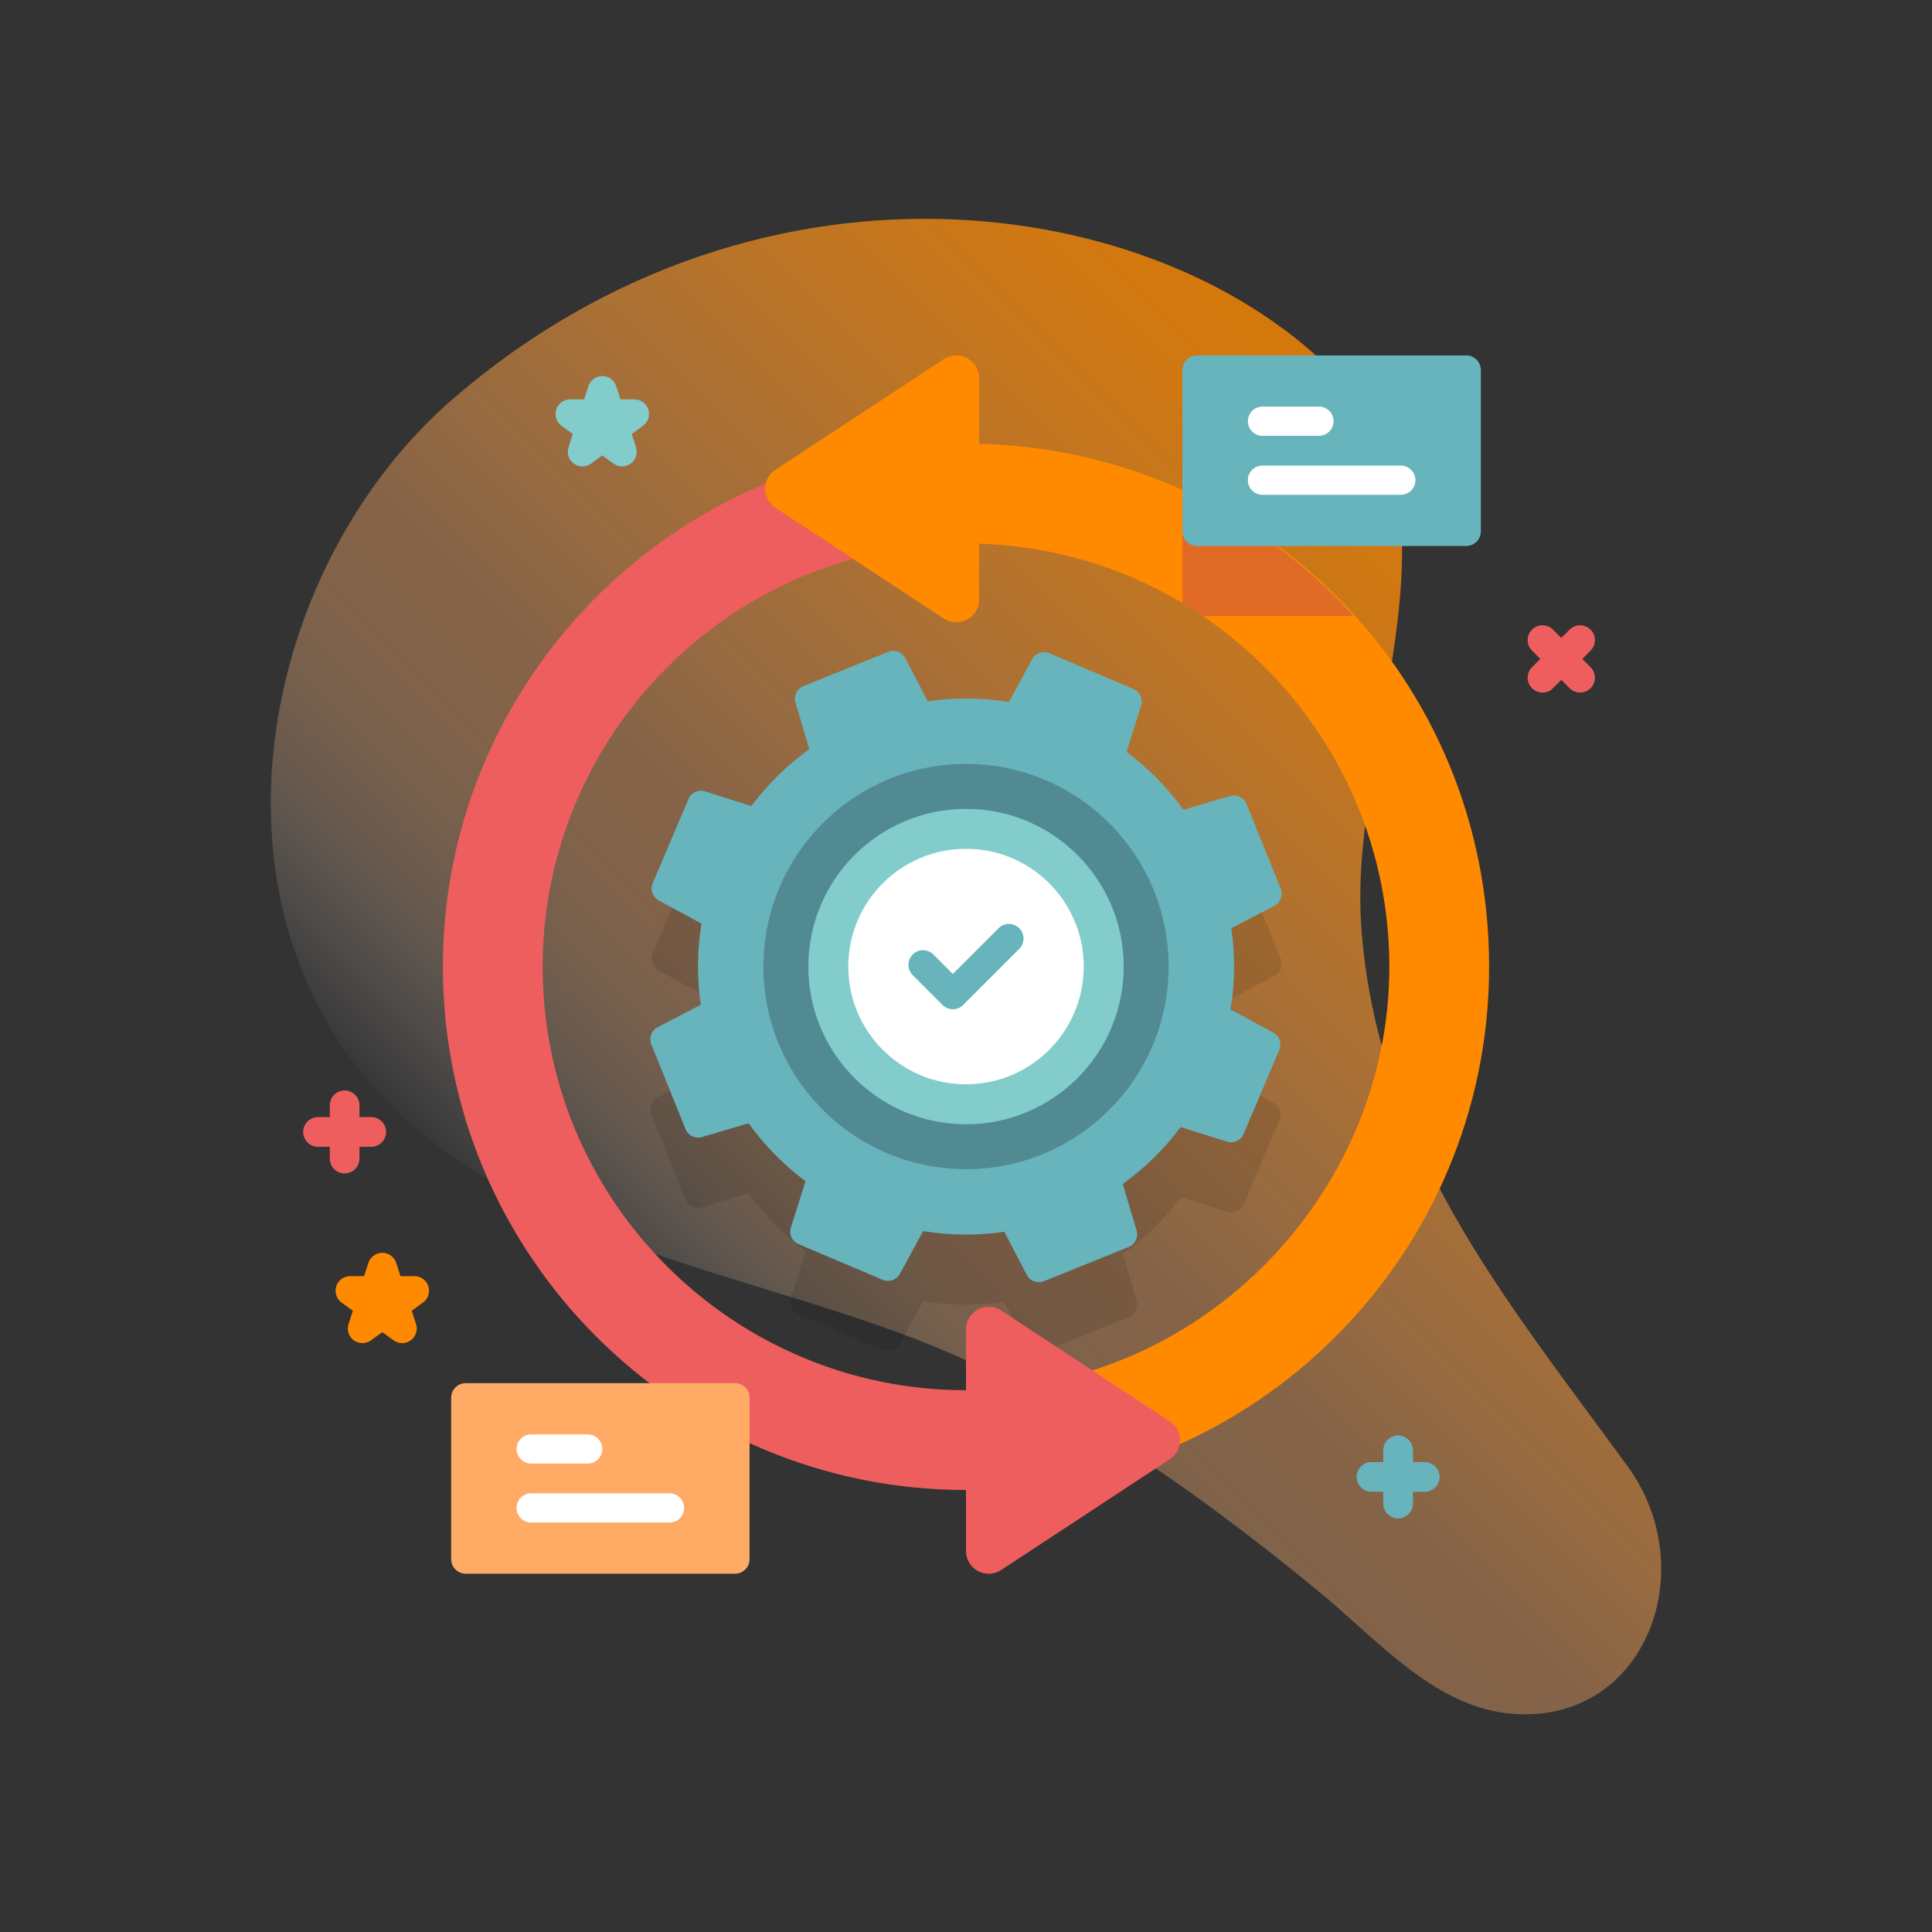
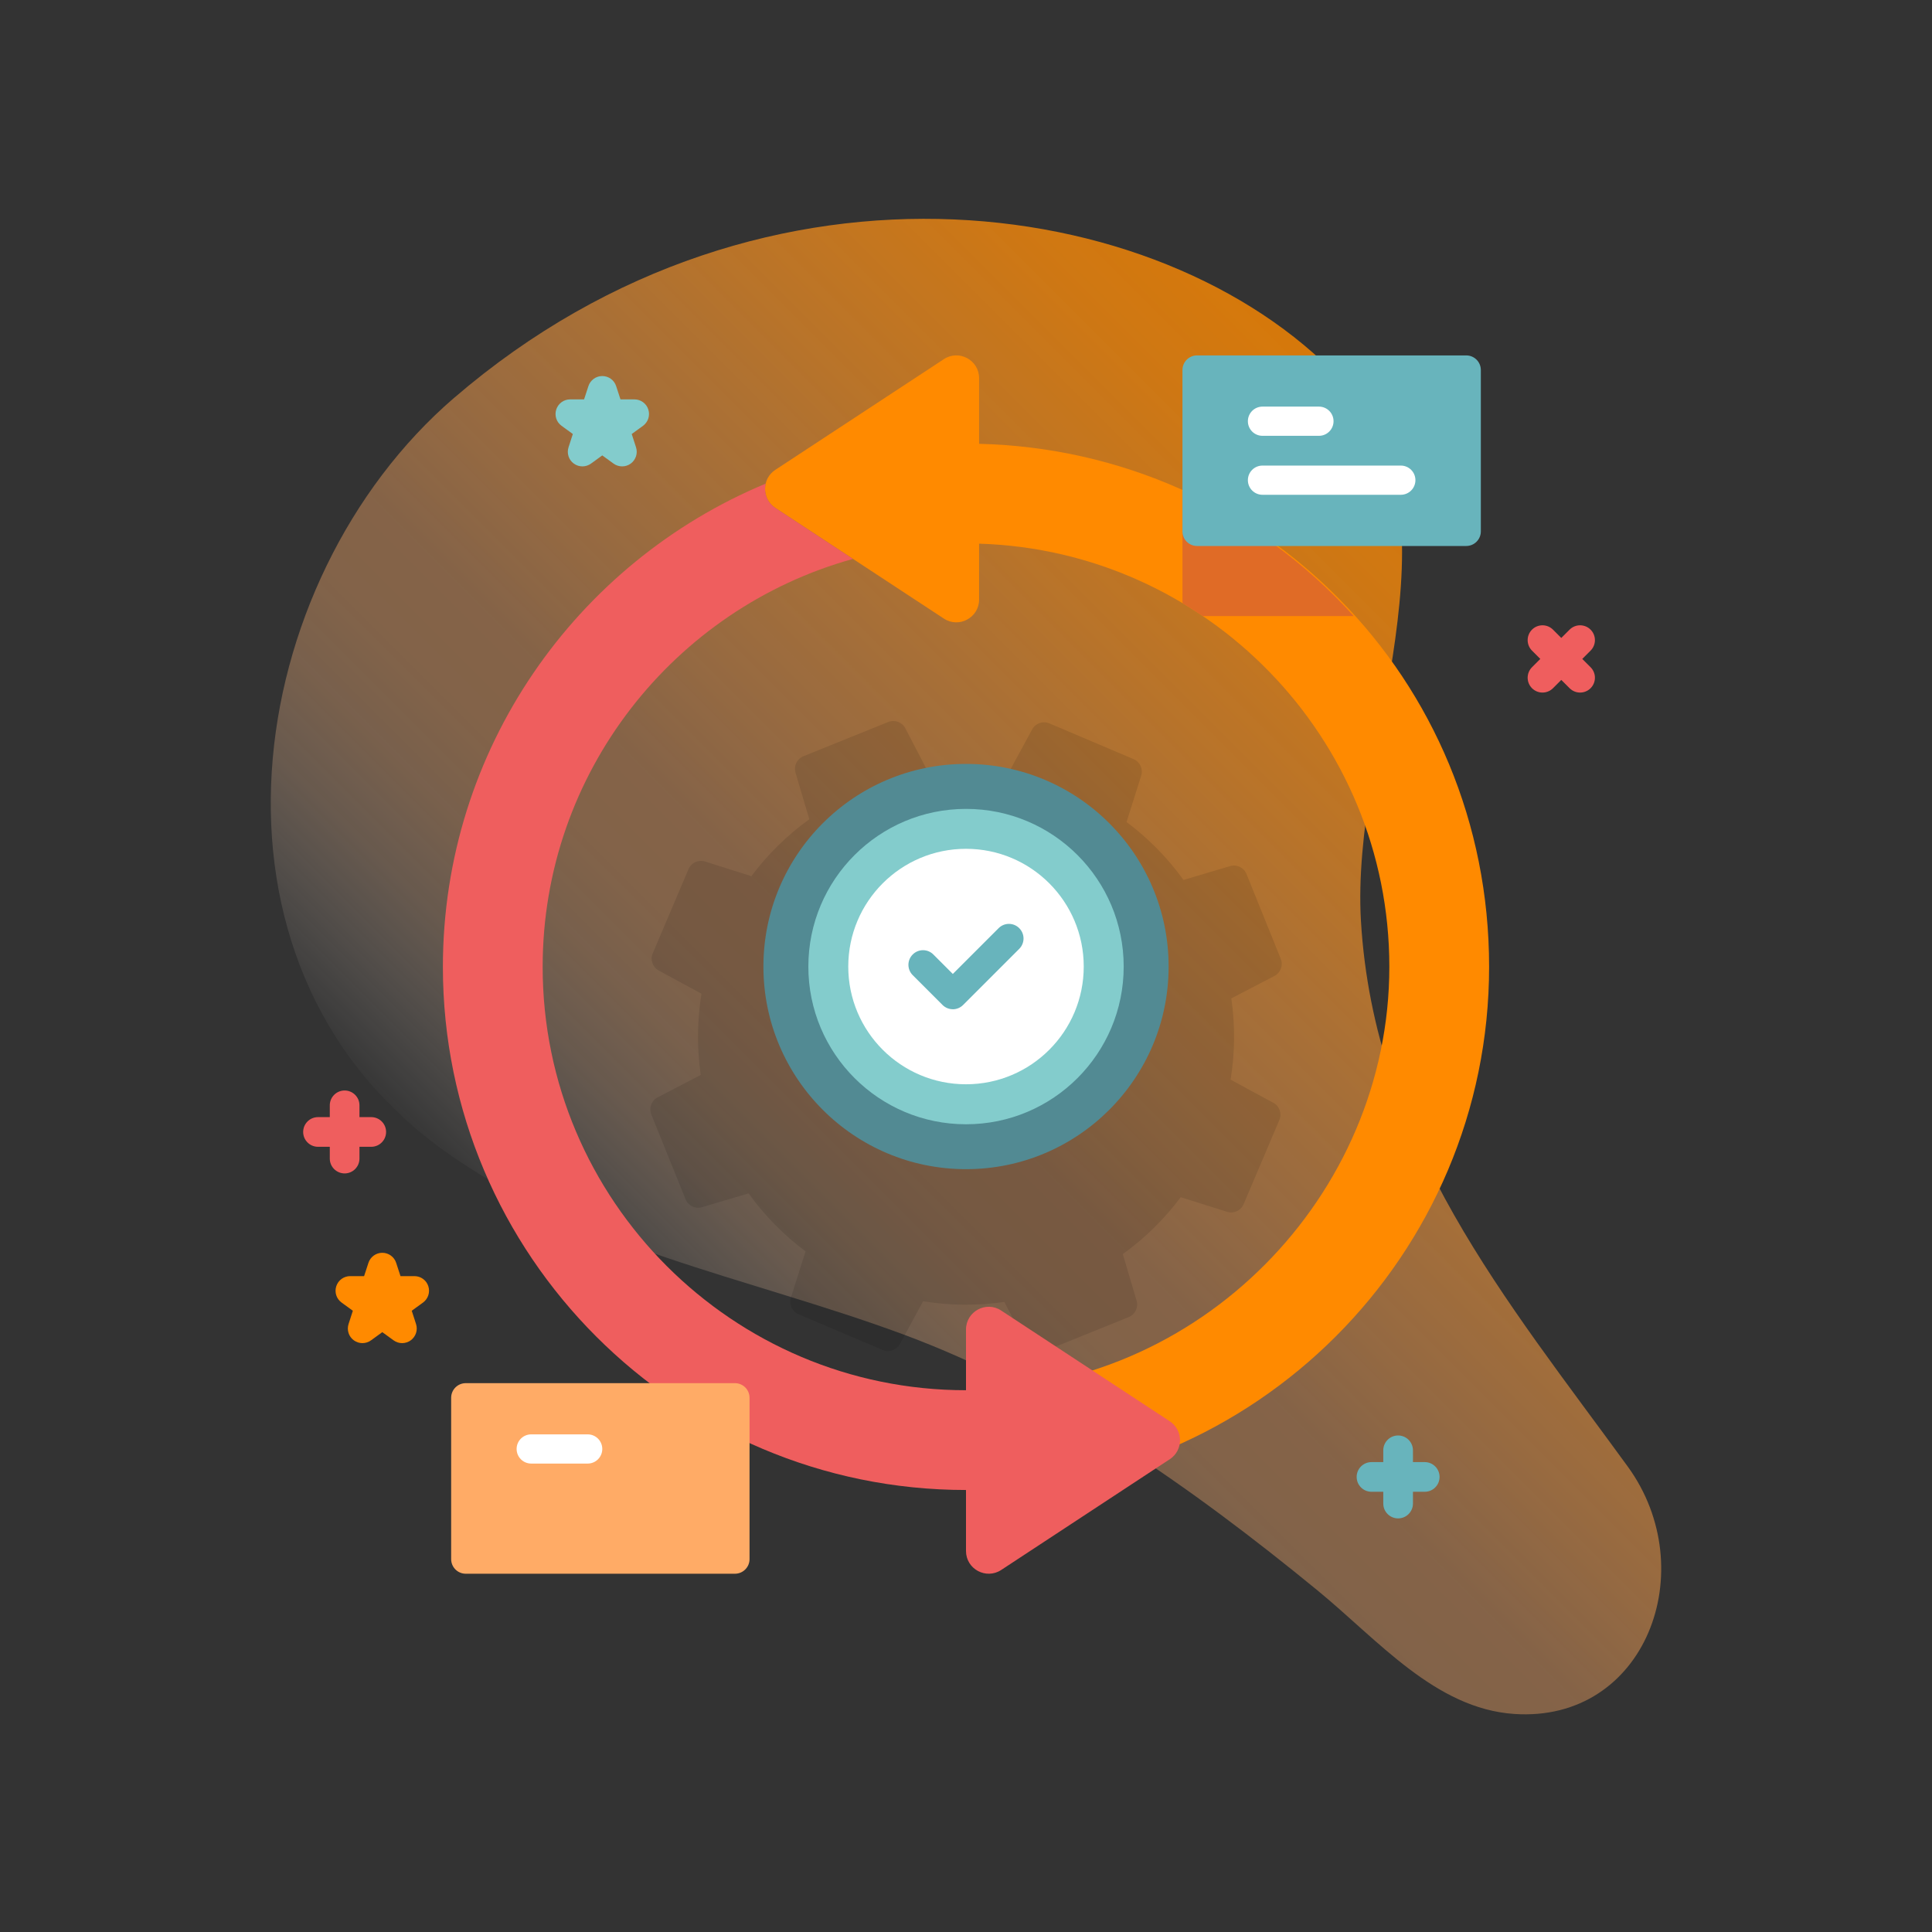
<svg xmlns="http://www.w3.org/2000/svg" id="uuid-b0d7c6eb-6a03-41a1-9a1e-40cc9e77931a" data-name="Layer 1" viewBox="0 0 500 500">
  <rect x="0" y="0" width="500" height="500" fill="#333333" stroke="none" />
  <defs>
    <style>
      .uuid-cd8ec272-c4f5-44c9-a203-6efa9020ac2a {
        fill: #ff8a00;
      }

      .uuid-8a9782ef-f841-4e53-94a5-6988dc812875 {
        fill: #fff;
      }

      .uuid-0e9577ac-ce49-4cbe-b61a-28c5a548c323 {
        fill: #e06b26;
      }

      .uuid-c9d7875b-a3c4-4d64-9b22-45ac293c9f30 {
        fill: #ffab66;
      }

      .uuid-f900bf1c-3ad5-43d3-8225-3ca93d557f35 {
        fill: #83cccc;
      }

      .uuid-6a58af36-cd7e-4afc-b342-ab555274b673 {
        fill: #528a93;
      }

      .uuid-e26c986d-e291-456f-ae9b-2b001c4588ed {
        fill: #ef5e5e;
      }

      .uuid-3ff62c86-223e-43c4-915c-4e55b21e9cfb {
        opacity: .1;
      }

      .uuid-29be6da4-d1df-40de-b2c0-d33c921d3fd4 {
        fill: #68b4bc;
      }

      .uuid-4a01dfde-f40c-4290-9917-e60ef5341cff {
        fill: url(#uuid-3048b7b0-9104-4cd8-94b4-308cbccc5596);
      }
    </style>
    <linearGradient id="uuid-3048b7b0-9104-4cd8-94b4-308cbccc5596" x1="175.73" y1="141.28" x2="392.63" y2="358.18" gradientTransform="translate(0 502) scale(1 -1)" gradientUnits="userSpaceOnUse">
      <stop offset="0" stop-color="#fff" stop-opacity="0" />
      <stop offset="0" stop-color="#fffaf6" stop-opacity=".02" />
      <stop offset=".08" stop-color="#ffddc2" stop-opacity=".16" />
      <stop offset=".14" stop-color="#ffc79a" stop-opacity=".26" />
      <stop offset=".21" stop-color="#ffb77d" stop-opacity=".34" />
      <stop offset=".28" stop-color="#ffae6b" stop-opacity=".39" />
      <stop offset=".35" stop-color="#ffab66" stop-opacity=".4" />
      <stop offset=".45" stop-color="#ffa451" stop-opacity=".48" />
      <stop offset=".7" stop-color="#ff9625" stop-opacity=".65" />
      <stop offset=".89" stop-color="#ff8d0a" stop-opacity=".76" />
      <stop offset="1" stop-color="#ff8a00" stop-opacity=".8" />
    </linearGradient>
  </defs>
  <path class="uuid-4a01dfde-f40c-4290-9917-e60ef5341cff" d="M117.5,102.98c-54.74,47.13-69.95,145.86-3.26,194.32,35.35,25.69,79.19,33.14,119.3,47.96,39.36,14.54,74.92,39.72,107.31,66.24,15.85,12.98,30.6,30.69,51.03,32.07,34.03,2.31,48.82-37.28,29.38-64.03-31.16-42.87-65.66-83.64-69.05-141.24-2.67-45.34,27.47-103.29-3.3-137.94-44.42-50.02-150.49-67.04-231.41,2.63h0Z" />
  <g class="uuid-3ff62c86-223e-43c4-915c-4e55b21e9cfb">
    <path d="M329.53,285.4l-11.05-5.99c1.12-6.87,1.21-13.95.19-21.03l11.15-5.8c1.61-.84,2.32-2.76,1.64-4.44l-8.86-21.94c-.68-1.68-2.52-2.57-4.26-2.05l-12.05,3.58c-4.18-5.8-9.16-10.83-14.74-14.99l3.79-11.99c.55-1.73-.31-3.59-1.98-4.29l-21.78-9.25c-1.67-.71-3.6-.03-4.46,1.56l-5.99,11.05c-6.87-1.12-13.95-1.21-21.02-.18l-5.8-11.15c-.84-1.61-2.76-2.32-4.44-1.64l-21.94,8.86c-1.68.68-2.57,2.52-2.05,4.26l3.57,12.05c-5.8,4.17-10.83,9.16-14.99,14.73l-11.99-3.79c-1.73-.55-3.59.31-4.29,1.98l-9.25,21.78c-.71,1.67-.03,3.6,1.56,4.46l11.05,5.99c-1.12,6.87-1.21,13.95-.19,21.02l-11.15,5.8c-1.61.84-2.32,2.76-1.64,4.44l8.86,21.94c.68,1.68,2.52,2.57,4.26,2.05l12.05-3.57c4.18,5.8,9.16,10.84,14.74,15l-3.79,11.99c-.55,1.73.31,3.59,1.98,4.29l21.78,9.24c1.67.71,3.6.03,4.46-1.56l6-11.05c6.87,1.12,13.95,1.21,21.02.18l5.8,11.15c.84,1.61,2.76,2.32,4.44,1.64l21.94-8.86c1.68-.68,2.57-2.52,2.05-4.26l-3.57-12.05c5.8-4.18,10.83-9.16,14.99-14.73l11.99,3.78c1.73.55,3.59-.31,4.29-1.98l9.25-21.78c.71-1.67.03-3.6-1.56-4.47h0Z" />
  </g>
  <g>
    <g>
      <path class="uuid-cd8ec272-c4f5-44c9-a203-6efa9020ac2a" d="M253.39,114.88v-17.01c0-4.68-5.2-7.49-9.12-4.92l-43.62,28.65c-3.54,2.32-3.54,7.51,0,9.84l43.62,28.65c3.91,2.57,9.12-.24,9.12-4.92v-14.47c58.85,1.8,106.17,50.23,106.17,109.5s-49.15,109.56-109.56,109.56v25.82c74.65,0,135.38-60.73,135.38-135.38s-58.9-133.53-131.99-135.34h0Z" />
      <path class="uuid-0e9577ac-ce49-4cbe-b61a-28c5a548c323" d="M306.02,155.66c0,.16.03.31.05.47,1.77,1.06,3.5,2.16,5.2,3.31h39.07c-12.34-13.62-27.4-24.73-44.32-32.45v28.67Z" />
    </g>
    <path class="uuid-e26c986d-e291-456f-ae9b-2b001c4588ed" d="M302.73,377.65l-43.62,28.66c-3.92,2.56-9.11-.24-9.11-4.92v-15.78c-74.65,0-135.38-60.73-135.38-135.38,0-56.3,34.55-104.69,83.55-125.07-.55,2.29.28,4.85,2.49,6.3l20.07,13.19c-46.24,12.83-80.29,55.31-80.29,105.58,0,60.41,49.15,109.56,109.56,109.56v-15.7c0-4.68,5.2-7.5,9.11-4.92l43.62,28.65c3.54,2.32,3.54,7.51,0,9.84Z" />
  </g>
-   <path class="uuid-29be6da4-d1df-40de-b2c0-d33c921d3fd4" d="M331.45,229.99l-8.86-21.94c-.68-1.68-2.52-2.57-4.26-2.05l-12.05,3.58c-4.18-5.8-9.16-10.83-14.74-14.99l3.79-11.99c.55-1.73-.31-3.59-1.98-4.29l-21.78-9.25c-1.67-.71-3.6-.03-4.46,1.56l-5.99,11.05c-6.87-1.12-13.95-1.21-21.02-.18l-5.8-11.15c-.84-1.61-2.76-2.32-4.44-1.64l-21.94,8.86c-1.68.68-2.57,2.52-2.05,4.26l3.58,12.05c-5.8,4.17-10.83,9.16-14.99,14.73l-11.99-3.79c-1.73-.55-3.59.31-4.29,1.98l-9.25,21.78c-.71,1.67-.03,3.6,1.56,4.46l11.05,5.99c-1.12,6.87-1.21,13.95-.19,21.02l-11.15,5.8c-1.61.84-2.32,2.76-1.64,4.44l8.86,21.94c.68,1.68,2.52,2.57,4.26,2.05l12.05-3.57c4.18,5.8,9.16,10.84,14.74,15l-3.79,11.99c-.55,1.73.31,3.59,1.98,4.29l21.78,9.24c1.67.71,3.6.03,4.46-1.56l6-11.05c6.87,1.12,13.95,1.21,21.02.18l5.8,11.15c.84,1.61,2.76,2.32,4.44,1.64l21.94-8.86c1.68-.68,2.57-2.52,2.05-4.26l-3.58-12.05c5.8-4.18,10.83-9.16,14.99-14.73l11.99,3.78c1.73.55,3.59-.31,4.29-1.98l9.25-21.78c.71-1.67.03-3.6-1.56-4.46l-11.05-5.99c1.12-6.87,1.21-13.95.19-21.03l11.15-5.8c1.61-.84,2.31-2.76,1.64-4.44h0Z" />
  <path class="uuid-6a58af36-cd7e-4afc-b342-ab555274b673" d="M250.01,302.58c-28.96,0-52.44-23.48-52.44-52.44s23.48-52.44,52.44-52.44,52.43,23.48,52.43,52.44c0,28.95-23.48,52.44-52.43,52.44Z" />
  <path class="uuid-f900bf1c-3ad5-43d3-8225-3ca93d557f35" d="M250.01,290.96c-22.54,0-40.81-18.28-40.81-40.81s18.27-40.81,40.81-40.81,40.8,18.27,40.8,40.81-18.27,40.81-40.8,40.81Z" />
  <circle class="uuid-8a9782ef-f841-4e53-94a5-6988dc812875" cx="250" cy="250.14" r="30.47" />
  <path class="uuid-29be6da4-d1df-40de-b2c0-d33c921d3fd4" d="M246.59,261.19c-1,0-1.96-.4-2.67-1.11l-7.71-7.71c-1.48-1.48-1.48-3.87,0-5.35,1.47-1.48,3.87-1.48,5.34,0l5.04,5.04,11.85-11.85c1.47-1.48,3.87-1.48,5.34,0,1.48,1.48,1.48,3.87,0,5.35l-14.53,14.53c-.71.71-1.67,1.11-2.67,1.11Z" />
  <path class="uuid-c9d7875b-a3c4-4d64-9b22-45ac293c9f30" d="M120.54,407.28h69.66c2.09,0,3.78-1.69,3.78-3.78v-41.76c0-2.09-1.69-3.78-3.78-3.78h-69.66c-2.09,0-3.78,1.69-3.78,3.78v41.76c0,2.09,1.69,3.78,3.78,3.78Z" />
  <g>
    <path class="uuid-8a9782ef-f841-4e53-94a5-6988dc812875" d="M152.09,378.77h-14.61c-2.09,0-3.78-1.69-3.78-3.78s1.69-3.78,3.78-3.78h14.61c2.09,0,3.78,1.69,3.78,3.78s-1.69,3.78-3.78,3.78Z" />
-     <path class="uuid-8a9782ef-f841-4e53-94a5-6988dc812875" d="M173.27,394.03h-35.8c-2.09,0-3.78-1.69-3.78-3.78s1.69-3.78,3.78-3.78h35.8c2.09,0,3.78,1.69,3.78,3.78s-1.69,3.78-3.78,3.78Z" />
  </g>
  <path class="uuid-29be6da4-d1df-40de-b2c0-d33c921d3fd4" d="M309.8,141.3h69.66c2.09,0,3.78-1.69,3.78-3.78v-41.76c0-2.09-1.69-3.78-3.78-3.78h-69.66c-2.09,0-3.78,1.69-3.78,3.78v41.76c0,2.09,1.69,3.78,3.78,3.78Z" />
  <g>
    <path class="uuid-8a9782ef-f841-4e53-94a5-6988dc812875" d="M341.34,112.79h-14.61c-2.09,0-3.78-1.69-3.78-3.78s1.69-3.78,3.78-3.78h14.61c2.09,0,3.78,1.69,3.78,3.78s-1.69,3.78-3.78,3.78Z" />
    <path class="uuid-8a9782ef-f841-4e53-94a5-6988dc812875" d="M362.53,128.05h-35.8c-2.09,0-3.78-1.69-3.78-3.78s1.69-3.78,3.78-3.78h35.8c2.09,0,3.78,1.69,3.78,3.78s-1.69,3.78-3.78,3.78Z" />
  </g>
  <path class="uuid-cd8ec272-c4f5-44c9-a203-6efa9020ac2a" d="M104.08,347.6c-.78,0-1.56-.24-2.22-.72l-2.92-2.12-2.92,2.12c-1.32.96-3.12.96-4.44,0-1.33-.96-1.88-2.67-1.37-4.23l1.11-3.43-2.92-2.12c-1.33-.96-1.88-2.67-1.37-4.23.51-1.56,1.96-2.61,3.59-2.61h3.61l1.12-3.43c.51-1.56,1.96-2.61,3.59-2.61s3.09,1.05,3.59,2.61l1.12,3.43h3.61c1.64,0,3.09,1.05,3.59,2.61.51,1.56-.05,3.26-1.37,4.23l-2.92,2.12,1.11,3.43c.51,1.56-.05,3.26-1.37,4.23-.67.48-1.45.72-2.23.72h0Z" />
  <path class="uuid-f900bf1c-3ad5-43d3-8225-3ca93d557f35" d="M150.73,120.7c-.78,0-1.56-.24-2.22-.72-1.33-.96-1.88-2.67-1.37-4.23l1.11-3.43-2.92-2.12c-1.33-.96-1.88-2.67-1.37-4.23.51-1.56,1.96-2.61,3.59-2.61h3.61l1.12-3.43c.51-1.56,1.96-2.61,3.59-2.61s3.09,1.05,3.59,2.61l1.12,3.43h3.61c1.64,0,3.09,1.05,3.59,2.61.51,1.56-.05,3.26-1.37,4.23l-2.92,2.12,1.11,3.43c.51,1.56-.05,3.26-1.37,4.23-1.32.96-3.12.96-4.44,0l-2.92-2.12-2.92,2.12c-.67.48-1.45.72-2.23.72h0Z" />
  <path class="uuid-e26c986d-e291-456f-ae9b-2b001c4588ed" d="M96.08,289.11h-3.05v-3.05c0-2.12-1.72-3.84-3.84-3.84s-3.84,1.72-3.84,3.84v3.05h-3.05c-2.12,0-3.84,1.72-3.84,3.84s1.72,3.84,3.84,3.84h3.05v3.05c0,2.12,1.72,3.84,3.84,3.84s3.84-1.72,3.84-3.84v-3.05h3.05c2.12,0,3.84-1.72,3.84-3.84s-1.72-3.84-3.84-3.84Z" />
  <path class="uuid-e26c986d-e291-456f-ae9b-2b001c4588ed" d="M411.64,172.68l-2.15-2.15,2.15-2.15c1.5-1.5,1.5-3.93,0-5.43s-3.93-1.5-5.43,0l-2.15,2.15-2.15-2.15c-1.5-1.5-3.93-1.5-5.43,0s-1.5,3.93,0,5.43l2.15,2.15-2.15,2.15c-1.5,1.5-1.5,3.93,0,5.43s3.93,1.5,5.43,0l2.15-2.15,2.15,2.15c1.5,1.5,3.93,1.5,5.43,0s1.5-3.93,0-5.43Z" />
  <path class="uuid-29be6da4-d1df-40de-b2c0-d33c921d3fd4" d="M368.72,378.39h-3.05v-3.05c0-2.12-1.72-3.84-3.84-3.84s-3.84,1.72-3.84,3.84v3.05h-3.05c-2.12,0-3.84,1.72-3.84,3.84s1.72,3.84,3.84,3.84h3.05v3.05c0,2.12,1.72,3.84,3.84,3.84s3.84-1.72,3.84-3.84v-3.05h3.05c2.12,0,3.84-1.72,3.84-3.84s-1.72-3.84-3.84-3.84Z" />
</svg>